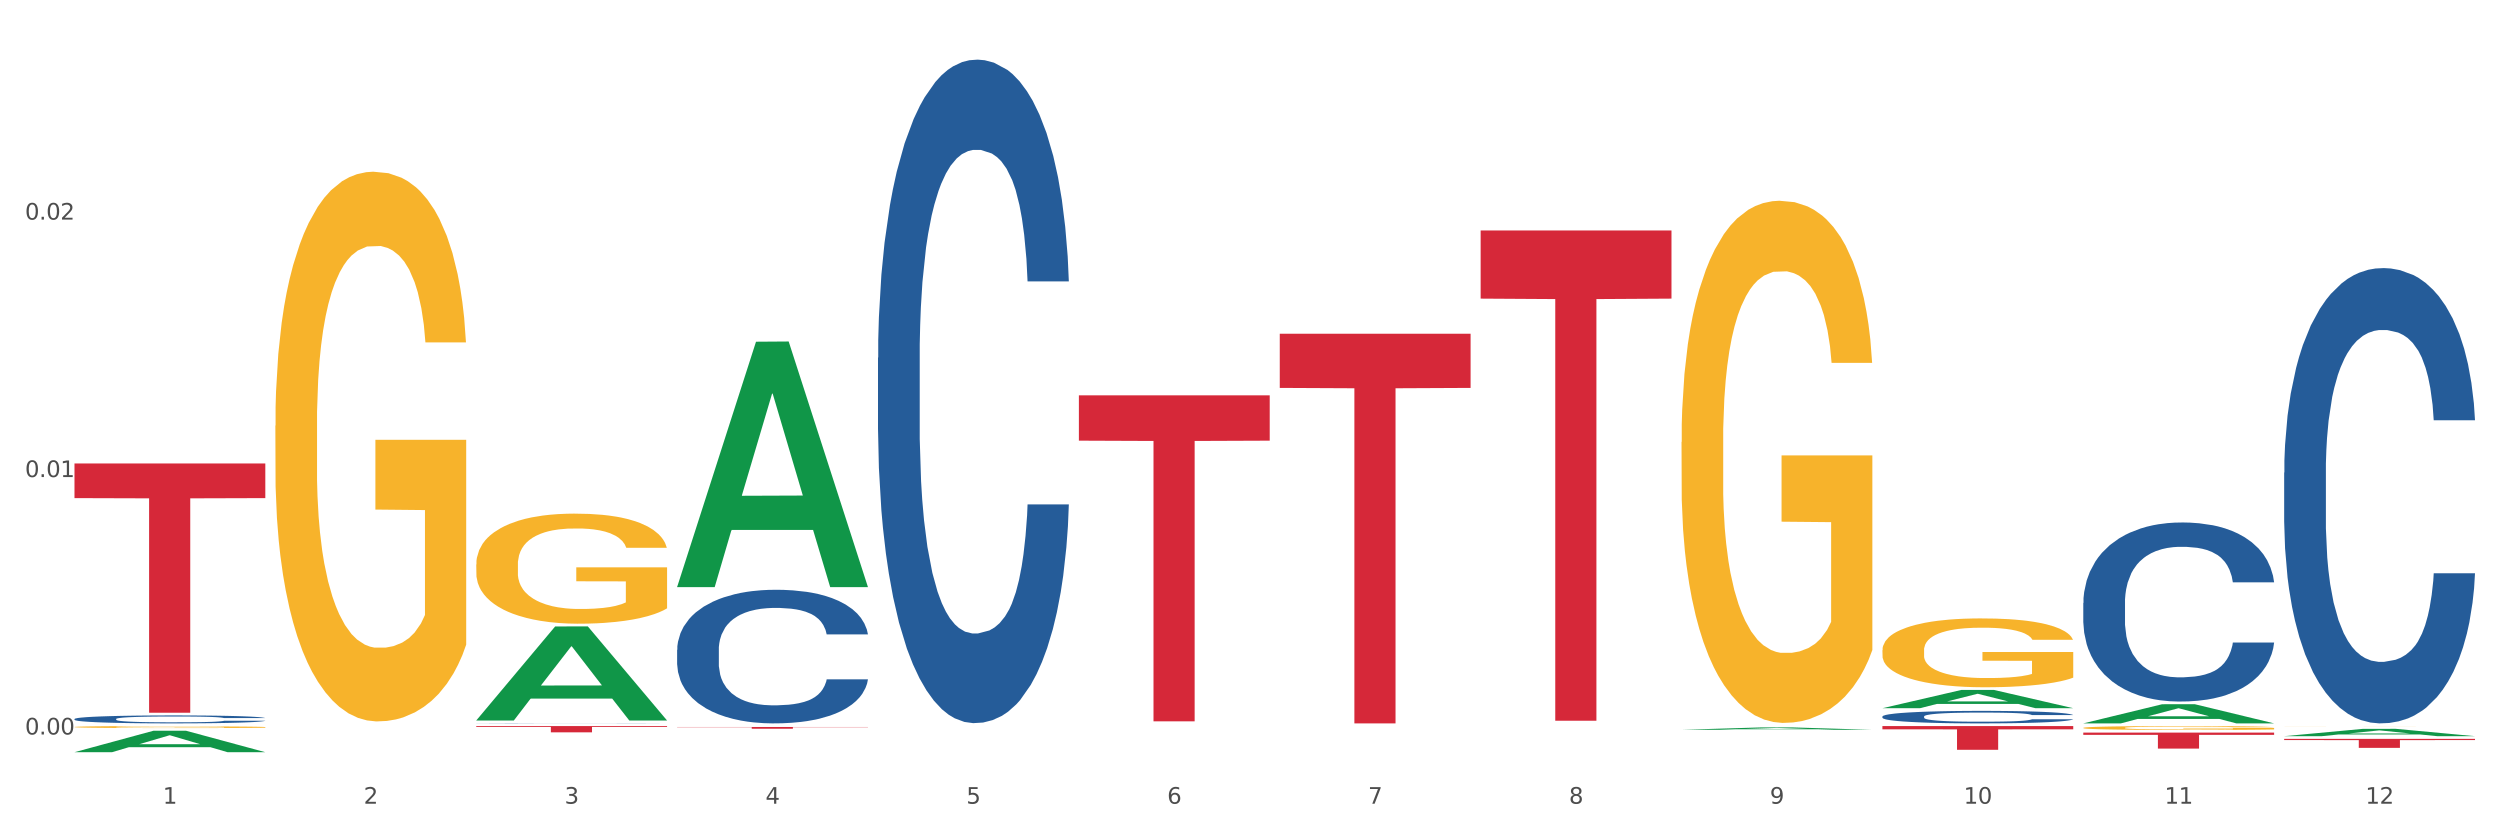
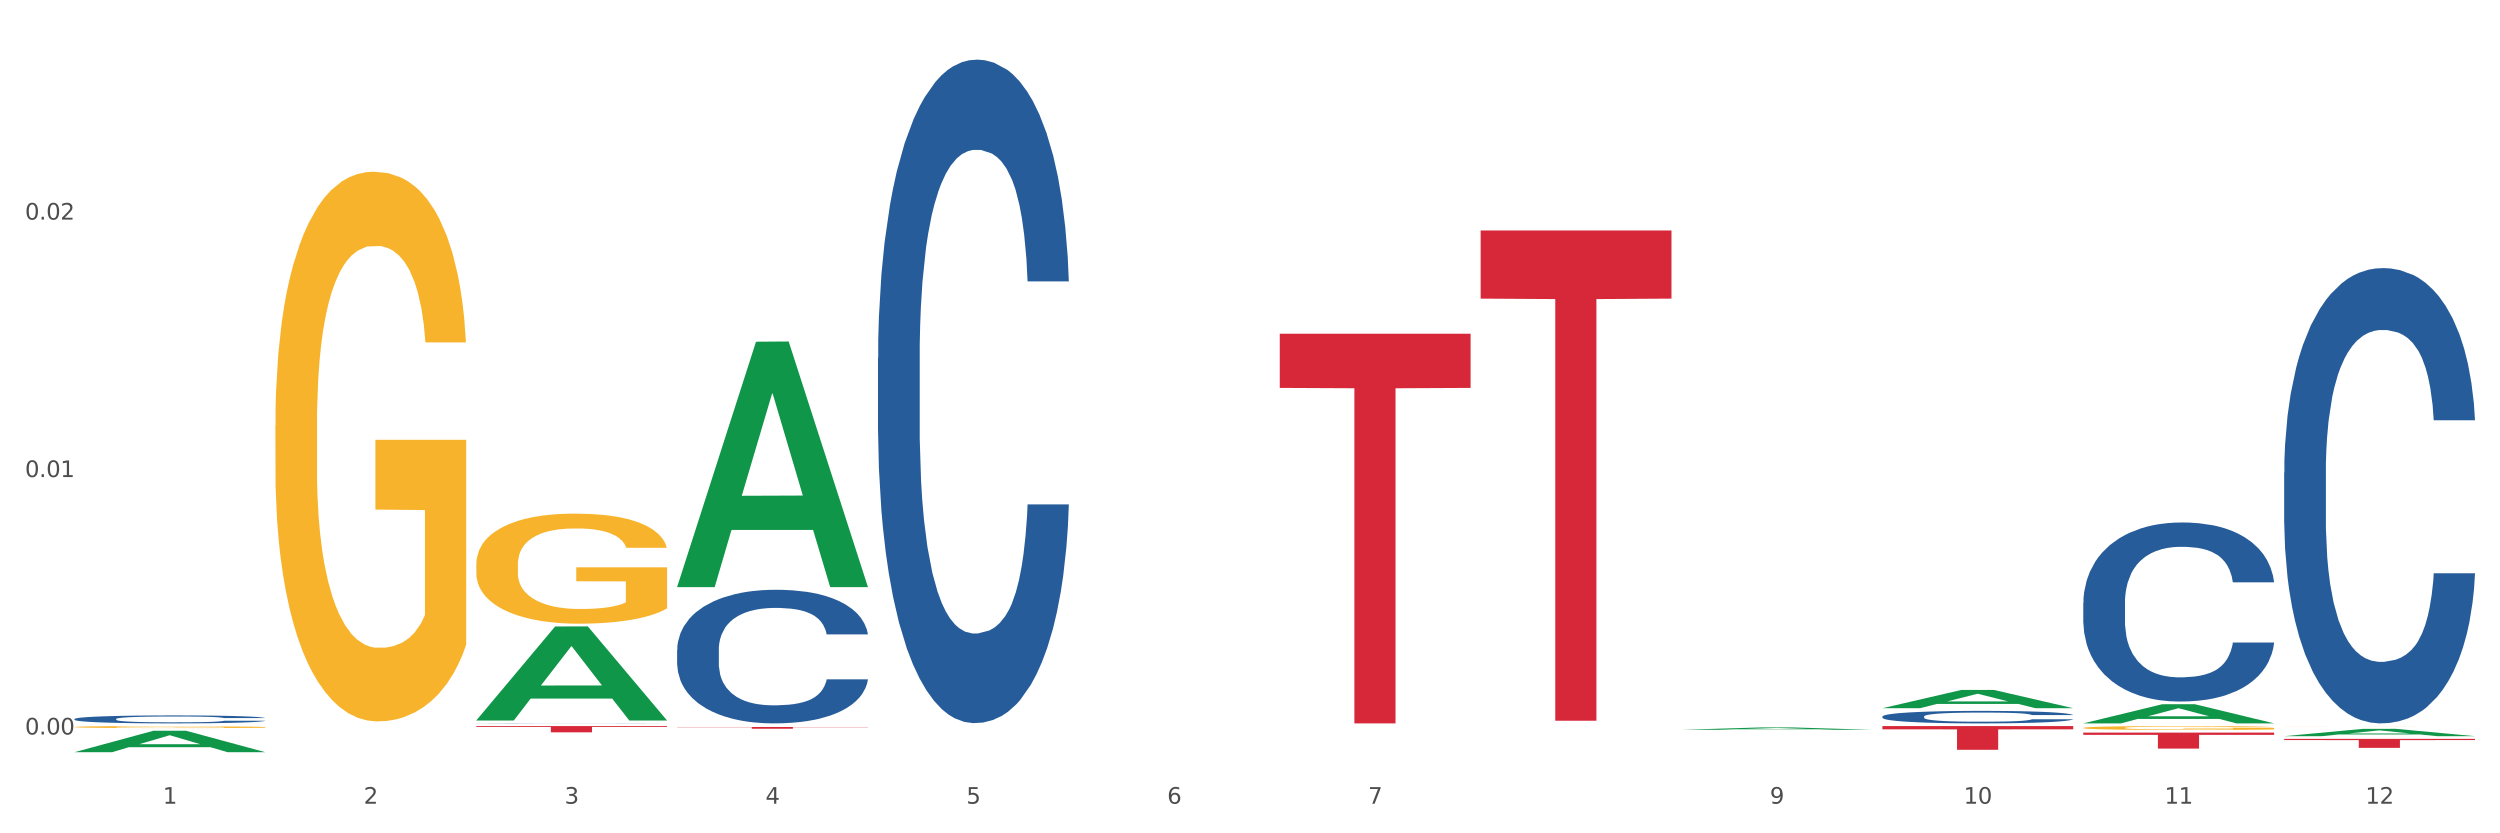
<svg xmlns="http://www.w3.org/2000/svg" xmlns:xlink="http://www.w3.org/1999/xlink" width="1080pt" height="360pt" viewBox="0 0 1080 360" version="1.1">
  <rect x="0" y="0" width="1080" height="360" fill="#333333" stroke="none" />
  <defs>
    <style type="text/css">*{stroke-linejoin: round; stroke-linecap: butt}</style>
  </defs>
  <g id="figure_1">
    <g id="patch_1">
      <path d="M 0 360  L 1080 360  L 1080 0  L 0 0  z " style="fill: #ffffff; stroke: #ffffff; stroke-linejoin: miter" />
    </g>
    <g id="axes_1">
      <g id="matplotlib.axis_1">
        <g id="xtick_1">
          <g id="text_1">
            <g style="fill: #4d4d4d" transform="translate(70.342 347.204) scale(0.096 -0.096)">
              <defs>
                <path id="DejaVuSans-31" d="M 794 531  L 1825 531  L 1825 4091  L 703 3866  L 703 4441  L 1819 4666  L 2450 4666  L 2450 531  L 3481 531  L 3481 0  L 794 0  L 794 531  z " transform="scale(0.016)" />
              </defs>
              <use xlink:href="#DejaVuSans-31" />
            </g>
          </g>
        </g>
        <g id="xtick_2">
          <g id="text_2">
            <g style="fill: #4d4d4d" transform="translate(157.122 347.204) scale(0.096 -0.096)">
              <defs>
                <path id="DejaVuSans-32" d="M 1228 531  L 3431 531  L 3431 0  L 469 0  L 469 531  Q 828 903 1448 1529  Q 2069 2156 2228 2338  Q 2531 2678 2651 2914  Q 2772 3150 2772 3378  Q 2772 3750 2511 3984  Q 2250 4219 1831 4219  Q 1534 4219 1204 4116  Q 875 4013 500 3803  L 500 4441  Q 881 4594 1212 4672  Q 1544 4750 1819 4750  Q 2544 4750 2975 4387  Q 3406 4025 3406 3419  Q 3406 3131 3298 2873  Q 3191 2616 2906 2266  Q 2828 2175 2409 1742  Q 1991 1309 1228 531  z " transform="scale(0.016)" />
              </defs>
              <use xlink:href="#DejaVuSans-32" />
            </g>
          </g>
        </g>
        <g id="xtick_3">
          <g id="text_3">
            <g style="fill: #4d4d4d" transform="translate(243.902 347.204) scale(0.096 -0.096)">
              <defs>
                <path id="DejaVuSans-33" d="M 2597 2516  Q 3050 2419 3304 2112  Q 3559 1806 3559 1356  Q 3559 666 3084 287  Q 2609 -91 1734 -91  Q 1441 -91 1130 -33  Q 819 25 488 141  L 488 750  Q 750 597 1062 519  Q 1375 441 1716 441  Q 2309 441 2620 675  Q 2931 909 2931 1356  Q 2931 1769 2642 2001  Q 2353 2234 1838 2234  L 1294 2234  L 1294 2753  L 1863 2753  Q 2328 2753 2575 2939  Q 2822 3125 2822 3475  Q 2822 3834 2567 4026  Q 2313 4219 1838 4219  Q 1578 4219 1281 4162  Q 984 4106 628 3988  L 628 4550  Q 988 4650 1302 4700  Q 1616 4750 1894 4750  Q 2613 4750 3031 4423  Q 3450 4097 3450 3541  Q 3450 3153 3228 2886  Q 3006 2619 2597 2516  z " transform="scale(0.016)" />
              </defs>
              <use xlink:href="#DejaVuSans-33" />
            </g>
          </g>
        </g>
        <g id="xtick_4">
          <g id="text_4">
            <g style="fill: #4d4d4d" transform="translate(330.683 347.204) scale(0.096 -0.096)">
              <defs>
                <path id="DejaVuSans-34" d="M 2419 4116  L 825 1625  L 2419 1625  L 2419 4116  z M 2253 4666  L 3047 4666  L 3047 1625  L 3713 1625  L 3713 1100  L 3047 1100  L 3047 0  L 2419 0  L 2419 1100  L 313 1100  L 313 1709  L 2253 4666  z " transform="scale(0.016)" />
              </defs>
              <use xlink:href="#DejaVuSans-34" />
            </g>
          </g>
        </g>
        <g id="xtick_5">
          <g id="text_5">
            <g style="fill: #4d4d4d" transform="translate(417.463 347.204) scale(0.096 -0.096)">
              <defs>
                <path id="DejaVuSans-35" d="M 691 4666  L 3169 4666  L 3169 4134  L 1269 4134  L 1269 2991  Q 1406 3038 1543 3061  Q 1681 3084 1819 3084  Q 2600 3084 3056 2656  Q 3513 2228 3513 1497  Q 3513 744 3044 326  Q 2575 -91 1722 -91  Q 1428 -91 1123 -41  Q 819 9 494 109  L 494 744  Q 775 591 1075 516  Q 1375 441 1709 441  Q 2250 441 2565 725  Q 2881 1009 2881 1497  Q 2881 1984 2565 2268  Q 2250 2553 1709 2553  Q 1456 2553 1204 2497  Q 953 2441 691 2322  L 691 4666  z " transform="scale(0.016)" />
              </defs>
              <use xlink:href="#DejaVuSans-35" />
            </g>
          </g>
        </g>
        <g id="xtick_6">
          <g id="text_6">
            <g style="fill: #4d4d4d" transform="translate(504.243 347.204) scale(0.096 -0.096)">
              <defs>
                <path id="DejaVuSans-36" d="M 2113 2584  Q 1688 2584 1439 2293  Q 1191 2003 1191 1497  Q 1191 994 1439 701  Q 1688 409 2113 409  Q 2538 409 2786 701  Q 3034 994 3034 1497  Q 3034 2003 2786 2293  Q 2538 2584 2113 2584  z M 3366 4563  L 3366 3988  Q 3128 4100 2886 4159  Q 2644 4219 2406 4219  Q 1781 4219 1451 3797  Q 1122 3375 1075 2522  Q 1259 2794 1537 2939  Q 1816 3084 2150 3084  Q 2853 3084 3261 2657  Q 3669 2231 3669 1497  Q 3669 778 3244 343  Q 2819 -91 2113 -91  Q 1303 -91 875 529  Q 447 1150 447 2328  Q 447 3434 972 4092  Q 1497 4750 2381 4750  Q 2619 4750 2861 4703  Q 3103 4656 3366 4563  z " transform="scale(0.016)" />
              </defs>
              <use xlink:href="#DejaVuSans-36" />
            </g>
          </g>
        </g>
        <g id="xtick_7">
          <g id="text_7">
            <g style="fill: #4d4d4d" transform="translate(591.024 347.204) scale(0.096 -0.096)">
              <defs>
                <path id="DejaVuSans-37" d="M 525 4666  L 3525 4666  L 3525 4397  L 1831 0  L 1172 0  L 2766 4134  L 525 4134  L 525 4666  z " transform="scale(0.016)" />
              </defs>
              <use xlink:href="#DejaVuSans-37" />
            </g>
          </g>
        </g>
        <g id="xtick_8">
          <g id="text_8">
            <g style="fill: #4d4d4d" transform="translate(677.804 347.204) scale(0.096 -0.096)">
              <defs>
-                 <path id="DejaVuSans-38" d="M 2034 2216  Q 1584 2216 1326 1975  Q 1069 1734 1069 1313  Q 1069 891 1326 650  Q 1584 409 2034 409  Q 2484 409 2743 651  Q 3003 894 3003 1313  Q 3003 1734 2745 1975  Q 2488 2216 2034 2216  z M 1403 2484  Q 997 2584 770 2862  Q 544 3141 544 3541  Q 544 4100 942 4425  Q 1341 4750 2034 4750  Q 2731 4750 3128 4425  Q 3525 4100 3525 3541  Q 3525 3141 3298 2862  Q 3072 2584 2669 2484  Q 3125 2378 3379 2068  Q 3634 1759 3634 1313  Q 3634 634 3220 271  Q 2806 -91 2034 -91  Q 1263 -91 848 271  Q 434 634 434 1313  Q 434 1759 690 2068  Q 947 2378 1403 2484  z M 1172 3481  Q 1172 3119 1398 2916  Q 1625 2713 2034 2713  Q 2441 2713 2670 2916  Q 2900 3119 2900 3481  Q 2900 3844 2670 4047  Q 2441 4250 2034 4250  Q 1625 4250 1398 4047  Q 1172 3844 1172 3481  z " transform="scale(0.016)" />
-               </defs>
+                 </defs>
              <use xlink:href="#DejaVuSans-38" />
            </g>
          </g>
        </g>
        <g id="xtick_9">
          <g id="text_9">
            <g style="fill: #4d4d4d" transform="translate(764.584 347.204) scale(0.096 -0.096)">
              <defs>
                <path id="DejaVuSans-39" d="M 703 97  L 703 672  Q 941 559 1184 500  Q 1428 441 1663 441  Q 2288 441 2617 861  Q 2947 1281 2994 2138  Q 2813 1869 2534 1725  Q 2256 1581 1919 1581  Q 1219 1581 811 2004  Q 403 2428 403 3163  Q 403 3881 828 4315  Q 1253 4750 1959 4750  Q 2769 4750 3195 4129  Q 3622 3509 3622 2328  Q 3622 1225 3098 567  Q 2575 -91 1691 -91  Q 1453 -91 1209 -44  Q 966 3 703 97  z M 1959 2075  Q 2384 2075 2632 2365  Q 2881 2656 2881 3163  Q 2881 3666 2632 3958  Q 2384 4250 1959 4250  Q 1534 4250 1286 3958  Q 1038 3666 1038 3163  Q 1038 2656 1286 2365  Q 1534 2075 1959 2075  z " transform="scale(0.016)" />
              </defs>
              <use xlink:href="#DejaVuSans-39" />
            </g>
          </g>
        </g>
        <g id="xtick_10">
          <g id="text_10">
            <g style="fill: #4d4d4d" transform="translate(848.311 347.204) scale(0.096 -0.096)">
              <defs>
                <path id="DejaVuSans-30" d="M 2034 4250  Q 1547 4250 1301 3770  Q 1056 3291 1056 2328  Q 1056 1369 1301 889  Q 1547 409 2034 409  Q 2525 409 2770 889  Q 3016 1369 3016 2328  Q 3016 3291 2770 3770  Q 2525 4250 2034 4250  z M 2034 4750  Q 2819 4750 3233 4129  Q 3647 3509 3647 2328  Q 3647 1150 3233 529  Q 2819 -91 2034 -91  Q 1250 -91 836 529  Q 422 1150 422 2328  Q 422 3509 836 4129  Q 1250 4750 2034 4750  z " transform="scale(0.016)" />
              </defs>
              <use xlink:href="#DejaVuSans-31" />
              <use xlink:href="#DejaVuSans-30" transform="translate(63.623 0)" />
            </g>
          </g>
        </g>
        <g id="xtick_11">
          <g id="text_11">
            <g style="fill: #4d4d4d" transform="translate(935.091 347.204) scale(0.096 -0.096)">
              <use xlink:href="#DejaVuSans-31" />
              <use xlink:href="#DejaVuSans-31" transform="translate(63.623 0)" />
            </g>
          </g>
        </g>
        <g id="xtick_12">
          <g id="text_12">
            <g style="fill: #4d4d4d" transform="translate(1021.871 347.204) scale(0.096 -0.096)">
              <use xlink:href="#DejaVuSans-31" />
              <use xlink:href="#DejaVuSans-32" transform="translate(63.623 0)" />
            </g>
          </g>
        </g>
        <g id="xtick_13" />
        <g id="xtick_14" />
        <g id="xtick_15" />
        <g id="xtick_16" />
        <g id="xtick_17" />
        <g id="xtick_18" />
        <g id="xtick_19" />
        <g id="xtick_20" />
        <g id="xtick_21" />
        <g id="xtick_22" />
        <g id="xtick_23" />
      </g>
      <g id="matplotlib.axis_2">
        <g id="ytick_1">
          <g id="text_13">
            <g style="fill: #4d4d4d" transform="translate(10.8 317.302) scale(0.096 -0.096)">
              <defs>
                <path id="DejaVuSans-2e" d="M 684 794  L 1344 794  L 1344 0  L 684 0  L 684 794  z " transform="scale(0.016)" />
              </defs>
              <use xlink:href="#DejaVuSans-30" />
              <use xlink:href="#DejaVuSans-2e" transform="translate(63.623 0)" />
              <use xlink:href="#DejaVuSans-30" transform="translate(95.41 0)" />
              <use xlink:href="#DejaVuSans-30" transform="translate(159.033 0)" />
            </g>
          </g>
        </g>
        <g id="ytick_2">
          <g id="text_14">
            <g style="fill: #4d4d4d" transform="translate(10.8 206.086) scale(0.096 -0.096)">
              <use xlink:href="#DejaVuSans-30" />
              <use xlink:href="#DejaVuSans-2e" transform="translate(63.623 0)" />
              <use xlink:href="#DejaVuSans-30" transform="translate(95.41 0)" />
              <use xlink:href="#DejaVuSans-31" transform="translate(159.033 0)" />
            </g>
          </g>
        </g>
        <g id="ytick_3">
          <g id="text_15">
            <g style="fill: #4d4d4d" transform="translate(10.8 94.871) scale(0.096 -0.096)">
              <use xlink:href="#DejaVuSans-30" />
              <use xlink:href="#DejaVuSans-2e" transform="translate(63.623 0)" />
              <use xlink:href="#DejaVuSans-30" transform="translate(95.41 0)" />
              <use xlink:href="#DejaVuSans-32" transform="translate(159.033 0)" />
            </g>
          </g>
        </g>
        <g id="ytick_4" />
        <g id="ytick_5" />
        <g id="ytick_6" />
      </g>
      <g id="PolyCollection_1">
        <path d="M 32.175 324.932  L 32.26 324.923  L 66.256 315.689  L 80.365 315.68  L 114.616 324.95  L 98.298 324.95  L 90.904 322.791  L 55.803 322.791  L 55.548 322.826  L 48.408 324.95  L 32.175 324.95  L 32.175 324.932  L 60.222 321.503  L 86.484 321.494  L 73.481 317.656  L 73.311 317.639  L 73.141 317.665  L 60.137 321.494  L 60.222 321.503  L 32.175 324.932  z " clip-path="url(#p02e644c887)" style="fill: #109648" />
        <path d="M 32.175 314.059  L 32.272 314.058  L 32.272 314.029  L 32.467 314.004  L 33.44 313.944  L 34.9 313.895  L 35.971 313.869  L 37.042 313.847  L 38.307 313.825  L 39.864 313.803  L 42.687 313.77  L 44.439 313.754  L 46.58 313.736  L 50.474 313.71  L 53.296 313.696  L 56.216 313.684  L 60.986 313.67  L 64.1 313.663  L 67.41 313.659  L 71.4 313.655  L 74.418 313.655  L 81.036 313.657  L 86.682 313.664  L 89.407 313.67  L 92.911 313.679  L 94.76 313.686  L 97.778 313.698  L 100.892 313.715  L 103.034 313.73  L 106.246 313.757  L 108.679 313.784  L 110.918 313.817  L 112.086 313.841  L 112.962 313.862  L 113.74 313.887  L 114.519 313.926  L 96.999 313.926  L 96.318 313.898  L 95.247 313.872  L 93.69 313.846  L 92.327 313.83  L 89.991 313.81  L 87.85 313.797  L 85.611 313.788  L 82.886 313.78  L 80.744 313.776  L 77.727 313.773  L 71.79 313.774  L 67.799 313.78  L 65.074 313.788  L 63.322 313.795  L 61.764 313.803  L 60.012 313.814  L 57.968 313.831  L 56.508 313.846  L 55.048 313.865  L 53.88 313.885  L 52.81 313.907  L 51.934 313.931  L 51.252 313.956  L 50.668 313.986  L 50.182 314.036  L 50.182 314.146  L 50.376 314.17  L 50.863 314.203  L 51.447 314.228  L 52.42 314.257  L 53.296 314.277  L 54.951 314.306  L 56.8 314.33  L 58.26 314.345  L 59.72 314.358  L 62.251 314.376  L 65.074 314.39  L 67.507 314.399  L 70.816 314.407  L 73.055 314.41  L 75.002 314.411  L 79.771 314.411  L 83.178 314.409  L 86.974 314.404  L 89.894 314.396  L 92.327 314.388  L 95.052 314.373  L 96.804 314.36  L 96.804 314.193  L 75.391 314.192  L 75.391 314.081  L 114.616 314.081  L 114.616 314.407  L 112.962 314.423  L 111.112 314.439  L 109.166 314.452  L 106.246 314.469  L 102.742 314.485  L 99.627 314.496  L 96.318 314.506  L 92.424 314.514  L 87.363 314.522  L 84.248 314.526  L 80.355 314.528  L 75.78 314.529  L 71.79 314.527  L 67.896 314.523  L 63.808 314.516  L 59.818 314.506  L 56.8 314.495  L 53.783 314.483  L 50.571 314.466  L 48.04 314.45  L 46.094 314.435  L 43.952 314.417  L 41.616 314.393  L 39.864 314.372  L 38.307 314.349  L 36.652 314.32  L 35.484 314.296  L 34.316 314.265  L 33.635 314.241  L 32.856 314.205  L 32.272 314.155  L 32.175 314.059  z " clip-path="url(#p02e644c887)" style="fill: #f7b32b" />
        <path d="M 379.296 154.551  L 379.394 154.29  L 379.394 146.96  L 379.686 137.013  L 380.758 118.689  L 382.122 104.815  L 384.461 88.585  L 385.728 81.779  L 387.385 74.187  L 390.795 61.884  L 394.693 51.413  L 397.422 45.654  L 399.468 41.989  L 404.048 35.445  L 406.679 32.566  L 409.408 30.21  L 411.747 28.639  L 415.645 26.807  L 418.763 26.021  L 422.369 25.759  L 425.389 26.021  L 429.385 27.068  L 435.232 30.21  L 437.473 32.042  L 440.494 35.183  L 443.612 39.372  L 446.146 43.56  L 449.069 49.581  L 452.09 57.434  L 455.014 67.381  L 457.06 76.543  L 458.717 86.229  L 460.178 98.009  L 461.25 110.835  L 461.738 121.568  L 443.905 121.568  L 443.417 111.883  L 442.443 101.412  L 441.468 94.344  L 440.396 88.585  L 438.74 82.041  L 437.278 77.852  L 434.842 72.879  L 432.601 69.737  L 430.749 67.905  L 428.508 66.334  L 423.733 64.764  L 420.322 64.764  L 418.178 65.287  L 415.547 66.596  L 413.306 68.428  L 410.675 71.57  L 408.628 74.973  L 406.582 79.423  L 405.413 82.564  L 403.658 88.323  L 402.489 93.035  L 400.93 101.15  L 400.053 106.909  L 398.494 121.83  L 397.812 132.824  L 397.519 140.416  L 397.324 148.792  L 397.324 189.629  L 397.909 207.953  L 398.396 215.806  L 399.176 224.706  L 400.638 236.224  L 402.781 247.481  L 405.023 255.596  L 406.874 260.569  L 408.628 264.234  L 410.382 267.114  L 412.526 269.731  L 414.28 271.302  L 416.911 272.873  L 420.03 273.658  L 422.466 273.658  L 427.436 272.349  L 429.677 271.04  L 431.821 269.208  L 434.16 266.328  L 436.011 263.187  L 437.083 260.831  L 438.837 255.857  L 440.202 250.622  L 441.371 244.601  L 442.151 239.366  L 443.028 231.513  L 443.71 222.612  L 443.905 217.9  L 461.738 217.9  L 461.348 227.324  L 460.666 236.486  L 459.301 248.789  L 458.23 255.857  L 456.573 264.496  L 454.819 271.825  L 452.383 279.94  L 450.141 285.961  L 447.803 291.197  L 445.269 295.908  L 440.689 302.453  L 439.032 304.285  L 435.524 307.426  L 432.795 309.259  L 428.8 311.091  L 424.707 312.138  L 420.42 312.4  L 416.619 311.877  L 412.429 310.306  L 409.798 308.735  L 406.874 306.379  L 403.464 302.715  L 400.248 298.264  L 397.227 293.029  L 394.401 287.008  L 391.77 280.202  L 388.359 268.946  L 385.825 257.952  L 383.974 247.742  L 382.707 239.104  L 381.44 228.109  L 380.758 220.518  L 379.686 202.194  L 379.296 185.179  L 379.296 154.551  z " clip-path="url(#p02e644c887)" style="fill: #255c99" />
        <path d="M 813.198 309.528  L 813.295 309.523  L 813.295 309.385  L 813.588 309.197  L 814.66 308.852  L 816.024 308.59  L 818.363 308.285  L 819.63 308.156  L 821.286 308.013  L 824.697 307.781  L 828.595 307.584  L 831.323 307.475  L 833.37 307.406  L 837.95 307.283  L 840.581 307.229  L 843.31 307.184  L 845.648 307.155  L 849.546 307.12  L 852.665 307.105  L 856.27 307.1  L 859.291 307.105  L 863.286 307.125  L 869.133 307.184  L 871.375 307.219  L 874.396 307.278  L 877.514 307.357  L 880.048 307.436  L 882.971 307.549  L 885.992 307.697  L 888.915 307.885  L 890.962 308.058  L 892.618 308.24  L 894.08 308.462  L 895.152 308.704  L 895.639 308.906  L 877.806 308.906  L 877.319 308.724  L 876.345 308.526  L 875.37 308.393  L 874.298 308.285  L 872.642 308.161  L 871.18 308.082  L 868.744 307.989  L 866.502 307.929  L 864.651 307.895  L 862.409 307.865  L 857.634 307.836  L 854.224 307.836  L 852.08 307.845  L 849.449 307.87  L 847.207 307.905  L 844.576 307.964  L 842.53 308.028  L 840.484 308.112  L 839.314 308.171  L 837.56 308.28  L 836.391 308.368  L 834.832 308.521  L 833.955 308.63  L 832.395 308.911  L 831.713 309.118  L 831.421 309.261  L 831.226 309.419  L 831.226 310.189  L 831.811 310.534  L 832.298 310.682  L 833.077 310.85  L 834.539 311.067  L 836.683 311.279  L 838.924 311.432  L 840.776 311.526  L 842.53 311.595  L 844.284 311.649  L 846.428 311.699  L 848.182 311.728  L 850.813 311.758  L 853.931 311.773  L 856.368 311.773  L 861.338 311.748  L 863.579 311.723  L 865.723 311.689  L 868.061 311.635  L 869.913 311.575  L 870.985 311.531  L 872.739 311.437  L 874.103 311.339  L 875.273 311.225  L 876.052 311.126  L 876.929 310.978  L 877.611 310.811  L 877.806 310.722  L 895.639 310.722  L 895.25 310.899  L 894.567 311.072  L 893.203 311.304  L 892.131 311.437  L 890.475 311.6  L 888.72 311.738  L 886.284 311.891  L 884.043 312.005  L 881.704 312.103  L 879.171 312.192  L 874.59 312.315  L 872.934 312.35  L 869.426 312.409  L 866.697 312.444  L 862.702 312.478  L 858.609 312.498  L 854.321 312.503  L 850.521 312.493  L 846.33 312.463  L 843.699 312.434  L 840.776 312.389  L 837.365 312.32  L 834.149 312.237  L 831.129 312.138  L 828.303 312.024  L 825.671 311.896  L 822.261 311.684  L 819.727 311.477  L 817.876 311.284  L 816.609 311.122  L 815.342 310.914  L 814.66 310.771  L 813.588 310.426  L 813.198 310.105  L 813.198 309.528  z " clip-path="url(#p02e644c887)" style="fill: #255c99" />
        <path d="M 899.978 260.467  L 900.076 260.396  L 900.076 258.418  L 900.368 255.733  L 901.44 250.787  L 902.804 247.043  L 905.143 242.662  L 906.41 240.825  L 908.067 238.776  L 911.477 235.456  L 915.375 232.63  L 918.104 231.075  L 920.15 230.086  L 924.73 228.32  L 927.361 227.543  L 930.09 226.907  L 932.429 226.483  L 936.327 225.988  L 939.445 225.776  L 943.051 225.706  L 946.071 225.776  L 950.067 226.059  L 955.914 226.907  L 958.155 227.401  L 961.176 228.249  L 964.294 229.38  L 966.828 230.51  L 969.751 232.135  L 972.772 234.255  L 975.696 236.939  L 977.742 239.412  L 979.399 242.026  L 980.86 245.206  L 981.932 248.668  L 982.42 251.564  L 964.587 251.564  L 964.099 248.95  L 963.125 246.124  L 962.15 244.217  L 961.078 242.662  L 959.422 240.896  L 957.96 239.765  L 955.524 238.423  L 953.283 237.575  L 951.431 237.081  L 949.19 236.657  L 944.415 236.233  L 941.004 236.233  L 938.86 236.374  L 936.229 236.727  L 933.988 237.222  L 931.357 238.07  L 929.31 238.988  L 927.264 240.189  L 926.095 241.037  L 924.34 242.592  L 923.171 243.863  L 921.612 246.054  L 920.735 247.608  L 919.176 251.635  L 918.494 254.603  L 918.201 256.651  L 918.006 258.912  L 918.006 269.934  L 918.591 274.88  L 919.078 276.999  L 919.858 279.402  L 921.32 282.51  L 923.463 285.548  L 925.705 287.739  L 927.556 289.081  L 929.31 290.07  L 931.064 290.847  L 933.208 291.554  L 934.962 291.978  L 937.593 292.402  L 940.712 292.614  L 943.148 292.614  L 948.118 292.26  L 950.359 291.907  L 952.503 291.413  L 954.842 290.635  L 956.693 289.788  L 957.765 289.152  L 959.519 287.809  L 960.884 286.396  L 962.053 284.771  L 962.833 283.358  L 963.71 281.239  L 964.392 278.836  L 964.587 277.565  L 982.42 277.565  L 982.03 280.108  L 981.348 282.581  L 979.983 285.902  L 978.912 287.809  L 977.255 290.141  L 975.501 292.119  L 973.065 294.309  L 970.823 295.934  L 968.485 297.347  L 965.951 298.619  L 961.371 300.385  L 959.714 300.88  L 956.206 301.728  L 953.477 302.222  L 949.482 302.717  L 945.389 303  L 941.102 303.07  L 937.301 302.929  L 933.111 302.505  L 930.48 302.081  L 927.556 301.445  L 924.146 300.456  L 920.93 299.255  L 917.909 297.842  L 915.083 296.217  L 912.452 294.38  L 909.041 291.342  L 906.507 288.374  L 904.656 285.619  L 903.389 283.287  L 902.122 280.32  L 901.44 278.271  L 900.368 273.325  L 899.978 268.733  L 899.978 260.467  z " clip-path="url(#p02e644c887)" style="fill: #255c99" />
        <path d="M 986.759 204.188  L 986.856 204.008  L 986.856 198.979  L 987.148 192.153  L 988.22 179.579  L 989.585 170.059  L 991.923 158.922  L 993.19 154.251  L 994.847 149.042  L 998.258 140.6  L 1002.156 133.415  L 1004.884 129.463  L 1006.93 126.948  L 1011.511 122.457  L 1014.142 120.482  L 1016.87 118.865  L 1019.209 117.787  L 1023.107 116.53  L 1026.225 115.991  L 1029.831 115.811  L 1032.852 115.991  L 1036.847 116.709  L 1042.694 118.865  L 1044.935 120.122  L 1047.956 122.278  L 1051.075 125.152  L 1053.608 128.026  L 1056.532 132.157  L 1059.553 137.546  L 1062.476 144.372  L 1064.522 150.659  L 1066.179 157.305  L 1067.641 165.388  L 1068.713 174.19  L 1069.2 181.555  L 1051.367 181.555  L 1050.88 174.909  L 1049.905 167.724  L 1048.931 162.874  L 1047.859 158.922  L 1046.202 154.431  L 1044.74 151.557  L 1042.304 148.144  L 1040.063 145.989  L 1038.211 144.731  L 1035.97 143.653  L 1031.195 142.576  L 1027.784 142.576  L 1025.641 142.935  L 1023.009 143.833  L 1020.768 145.09  L 1018.137 147.246  L 1016.091 149.581  L 1014.044 152.635  L 1012.875 154.79  L 1011.121 158.742  L 1009.951 161.975  L 1008.392 167.544  L 1007.515 171.496  L 1005.956 181.734  L 1005.274 189.279  L 1004.982 194.488  L 1004.787 200.236  L 1004.787 228.258  L 1005.371 240.832  L 1005.859 246.221  L 1006.638 252.328  L 1008.1 260.231  L 1010.244 267.955  L 1012.485 273.524  L 1014.337 276.937  L 1016.091 279.452  L 1017.845 281.427  L 1019.989 283.224  L 1021.743 284.302  L 1024.374 285.379  L 1027.492 285.918  L 1029.928 285.918  L 1034.898 285.02  L 1037.139 284.122  L 1039.283 282.864  L 1041.622 280.889  L 1043.474 278.733  L 1044.546 277.116  L 1046.3 273.704  L 1047.664 270.111  L 1048.833 265.98  L 1049.613 262.387  L 1050.49 256.998  L 1051.172 250.891  L 1051.367 247.658  L 1069.2 247.658  L 1068.81 254.124  L 1068.128 260.411  L 1066.764 268.854  L 1065.692 273.704  L 1064.035 279.631  L 1062.281 284.661  L 1059.845 290.229  L 1057.604 294.361  L 1055.265 297.953  L 1052.731 301.186  L 1048.151 305.677  L 1046.495 306.935  L 1042.986 309.09  L 1040.258 310.347  L 1036.262 311.605  L 1032.17 312.323  L 1027.882 312.503  L 1024.081 312.144  L 1019.891 311.066  L 1017.26 309.988  L 1014.337 308.372  L 1010.926 305.857  L 1007.71 302.803  L 1004.689 299.211  L 1001.863 295.079  L 999.232 290.409  L 995.821 282.685  L 993.288 275.141  L 991.436 268.135  L 990.169 262.207  L 988.903 254.663  L 988.22 249.454  L 987.148 236.88  L 986.759 225.204  L 986.759 204.188  z " clip-path="url(#p02e644c887)" style="fill: #255c99" />
        <path d="M 986.759 319.181  L 1069.2 319.181  L 1069.2 319.721  L 1036.77 319.725  L 1036.77 323.07  L 1018.993 323.07  L 1018.993 319.725  L 986.759 319.721  L 986.759 319.185  L 986.759 319.181  z " clip-path="url(#p02e644c887)" style="fill: #d62839" />
        <path d="M 899.978 316.498  L 982.42 316.498  L 982.42 317.455  L 949.99 317.461  L 949.99 323.383  L 932.213 323.383  L 932.213 317.461  L 899.978 317.455  L 899.978 316.505  L 899.978 316.498  z " clip-path="url(#p02e644c887)" style="fill: #d62839" />
        <path d="M 813.198 313.655  L 895.639 313.655  L 895.639 315.079  L 863.21 315.088  L 863.21 323.903  L 845.432 323.903  L 845.432 315.088  L 813.198 315.079  L 813.198 313.664  L 813.198 313.655  z " clip-path="url(#p02e644c887)" style="fill: #d62839" />
        <path d="M 639.637 99.574  L 722.079 99.574  L 722.079 129.004  L 689.649 129.203  L 689.649 311.348  L 671.872 311.348  L 671.872 129.203  L 639.637 129.004  L 639.637 99.773  L 639.637 99.574  z " clip-path="url(#p02e644c887)" style="fill: #d62839" />
        <path d="M 205.736 312.457  L 205.833 312.457  L 205.833 312.455  L 206.125 312.452  L 207.197 312.447  L 208.562 312.443  L 210.9 312.438  L 212.167 312.436  L 213.824 312.434  L 217.235 312.43  L 221.133 312.427  L 223.861 312.425  L 225.907 312.424  L 230.488 312.422  L 233.119 312.422  L 235.847 312.421  L 238.186 312.42  L 242.084 312.42  L 245.202 312.42  L 248.808 312.42  L 251.829 312.42  L 255.824 312.42  L 261.671 312.421  L 263.912 312.421  L 266.933 312.422  L 270.052 312.424  L 272.585 312.425  L 275.509 312.427  L 278.53 312.429  L 281.453 312.432  L 283.499 312.434  L 285.156 312.437  L 286.618 312.441  L 287.69 312.444  L 288.177 312.447  L 270.344 312.447  L 269.857 312.445  L 268.882 312.442  L 267.908 312.44  L 266.836 312.438  L 265.179 312.436  L 263.717 312.435  L 261.281 312.433  L 259.04 312.432  L 257.188 312.432  L 254.947 312.431  L 250.172 312.431  L 246.761 312.431  L 244.618 312.431  L 241.986 312.431  L 239.745 312.432  L 237.114 312.433  L 235.068 312.434  L 233.021 312.435  L 231.852 312.436  L 230.098 312.438  L 228.928 312.439  L 227.369 312.442  L 226.492 312.443  L 224.933 312.448  L 224.251 312.451  L 223.959 312.453  L 223.764 312.455  L 223.764 312.467  L 224.348 312.473  L 224.836 312.475  L 225.615 312.477  L 227.077 312.481  L 229.221 312.484  L 231.462 312.486  L 233.314 312.488  L 235.068 312.489  L 236.822 312.49  L 238.966 312.491  L 240.72 312.491  L 243.351 312.491  L 246.469 312.492  L 248.905 312.492  L 253.875 312.491  L 256.116 312.491  L 258.26 312.49  L 260.599 312.49  L 262.451 312.489  L 263.523 312.488  L 265.277 312.487  L 266.641 312.485  L 267.81 312.483  L 268.59 312.482  L 269.467 312.479  L 270.149 312.477  L 270.344 312.475  L 288.177 312.475  L 287.787 312.478  L 287.105 312.481  L 285.741 312.484  L 284.669 312.487  L 283.012 312.489  L 281.258 312.491  L 278.822 312.494  L 276.581 312.495  L 274.242 312.497  L 271.708 312.498  L 267.128 312.5  L 265.472 312.501  L 261.963 312.502  L 259.235 312.502  L 255.239 312.503  L 251.147 312.503  L 246.859 312.503  L 243.058 312.503  L 238.868 312.502  L 236.237 312.502  L 233.314 312.501  L 229.903 312.5  L 226.687 312.499  L 223.666 312.497  L 220.84 312.496  L 218.209 312.494  L 214.798 312.49  L 212.265 312.487  L 210.413 312.484  L 209.146 312.482  L 207.88 312.478  L 207.197 312.476  L 206.125 312.471  L 205.736 312.466  L 205.736 312.457  z " clip-path="url(#p02e644c887)" style="fill: #255c99" />
        <path d="M 552.857 144.183  L 635.298 144.183  L 635.298 167.574  L 602.869 167.732  L 602.869 312.503  L 585.091 312.503  L 585.091 167.732  L 552.857 167.574  L 552.857 144.341  L 552.857 144.183  z " clip-path="url(#p02e644c887)" style="fill: #d62839" />
        <path d="M 292.516 314.055  L 374.957 314.055  L 374.957 314.161  L 342.528 314.161  L 342.528 314.816  L 324.75 314.816  L 324.75 314.161  L 292.516 314.161  L 292.516 314.056  L 292.516 314.055  z " clip-path="url(#p02e644c887)" style="fill: #d62839" />
        <path d="M 205.736 313.655  L 288.177 313.655  L 288.177 314.031  L 255.747 314.033  L 255.747 316.363  L 237.97 316.363  L 237.97 314.033  L 205.736 314.031  L 205.736 313.657  L 205.736 313.655  z " clip-path="url(#p02e644c887)" style="fill: #d62839" />
-         <path d="M 32.175 200.218  L 114.616 200.218  L 114.616 215.183  L 82.187 215.285  L 82.187 307.911  L 64.409 307.911  L 64.409 215.285  L 32.175 215.183  L 32.175 200.319  L 32.175 200.218  z " clip-path="url(#p02e644c887)" style="fill: #d62839" />
        <path d="M 986.759 313.677  L 986.856 313.677  L 986.856 313.676  L 987.051 313.674  L 988.024 313.671  L 989.484 313.668  L 990.555 313.667  L 991.625 313.665  L 992.891 313.664  L 994.448 313.663  L 997.271 313.661  L 999.023 313.66  L 1001.164 313.659  L 1005.057 313.658  L 1007.88 313.657  L 1010.8 313.656  L 1015.569 313.655  L 1018.684 313.655  L 1021.993 313.655  L 1025.984 313.655  L 1029.001 313.655  L 1035.62 313.655  L 1041.265 313.655  L 1043.991 313.655  L 1047.495 313.656  L 1049.344 313.656  L 1052.361 313.657  L 1055.476 313.658  L 1057.617 313.659  L 1060.829 313.66  L 1063.263 313.662  L 1065.501 313.664  L 1066.669 313.665  L 1067.545 313.666  L 1068.324 313.668  L 1069.103 313.67  L 1051.583 313.67  L 1050.901 313.668  L 1049.831 313.667  L 1048.273 313.665  L 1046.911 313.664  L 1044.575 313.663  L 1042.433 313.663  L 1040.195 313.662  L 1037.469 313.662  L 1035.328 313.661  L 1032.311 313.661  L 1026.373 313.661  L 1022.383 313.662  L 1019.657 313.662  L 1017.905 313.662  L 1016.348 313.663  L 1014.596 313.664  L 1012.552 313.665  L 1011.092 313.665  L 1009.632 313.666  L 1008.464 313.668  L 1007.393 313.669  L 1006.517 313.67  L 1005.836 313.672  L 1005.252 313.673  L 1004.765 313.676  L 1004.765 313.682  L 1004.96 313.684  L 1005.447 313.686  L 1006.031 313.687  L 1007.004 313.689  L 1007.88 313.69  L 1009.535 313.691  L 1011.384 313.693  L 1012.844 313.694  L 1014.304 313.694  L 1016.835 313.695  L 1019.657 313.696  L 1022.091 313.697  L 1025.4 313.697  L 1027.639 313.697  L 1029.585 313.697  L 1034.355 313.697  L 1037.761 313.697  L 1041.557 313.697  L 1044.477 313.697  L 1046.911 313.696  L 1049.636 313.695  L 1051.388 313.694  L 1051.388 313.685  L 1029.975 313.685  L 1029.975 313.679  L 1069.2 313.679  L 1069.2 313.697  L 1067.545 313.698  L 1065.696 313.699  L 1063.749 313.7  L 1060.829 313.701  L 1057.325 313.702  L 1054.211 313.702  L 1050.901 313.703  L 1047.008 313.703  L 1041.947 313.704  L 1038.832 313.704  L 1034.939 313.704  L 1030.364 313.704  L 1026.373 313.704  L 1022.48 313.704  L 1018.392 313.703  L 1014.401 313.703  L 1011.384 313.702  L 1008.367 313.701  L 1005.155 313.7  L 1002.624 313.7  L 1000.677 313.699  L 998.536 313.698  L 996.2 313.696  L 994.448 313.695  L 992.891 313.694  L 991.236 313.692  L 990.068 313.691  L 988.9 313.689  L 988.219 313.688  L 987.44 313.686  L 986.856 313.683  L 986.759 313.677  z " clip-path="url(#p02e644c887)" style="fill: #f7b32b" />
        <path d="M 899.978 314.436  L 900.076 314.435  L 900.076 314.379  L 900.27 314.331  L 901.244 314.215  L 902.704 314.12  L 903.774 314.069  L 904.845 314.027  L 906.11 313.985  L 907.668 313.942  L 910.49 313.879  L 912.242 313.846  L 914.384 313.812  L 918.277 313.763  L 921.1 313.735  L 924.02 313.712  L 928.789 313.684  L 931.904 313.672  L 935.213 313.662  L 939.204 313.656  L 942.221 313.655  L 948.84 313.659  L 954.485 313.673  L 957.21 313.684  L 960.714 313.702  L 962.564 313.715  L 965.581 313.74  L 968.696 313.772  L 970.837 313.8  L 974.049 313.852  L 976.482 313.905  L 978.721 313.97  L 979.889 314.015  L 980.765 314.056  L 981.544 314.104  L 982.322 314.18  L 964.802 314.18  L 964.121 314.126  L 963.05 314.075  L 961.493 314.025  L 960.13 313.995  L 957.794 313.956  L 955.653 313.931  L 953.414 313.913  L 950.689 313.897  L 948.548 313.889  L 945.53 313.883  L 939.593 313.885  L 935.602 313.897  L 932.877 313.913  L 931.125 313.927  L 929.568 313.942  L 927.816 313.964  L 925.772 313.996  L 924.312 314.025  L 922.852 314.063  L 921.684 314.1  L 920.613 314.143  L 919.737 314.189  L 919.056 314.237  L 918.472 314.296  L 917.985 314.393  L 917.985 314.605  L 918.18 314.653  L 918.666 314.716  L 919.25 314.764  L 920.224 314.821  L 921.1 314.86  L 922.754 314.916  L 924.604 314.962  L 926.064 314.991  L 927.524 315.016  L 930.054 315.05  L 932.877 315.078  L 935.31 315.095  L 938.62 315.11  L 940.858 315.116  L 942.805 315.12  L 947.574 315.12  L 950.981 315.115  L 954.777 315.104  L 957.697 315.09  L 960.13 315.073  L 962.856 315.045  L 964.608 315.019  L 964.608 314.696  L 943.194 314.695  L 943.194 314.48  L 982.42 314.48  L 982.42 315.11  L 980.765 315.143  L 978.916 315.172  L 976.969 315.198  L 974.049 315.231  L 970.545 315.262  L 967.43 315.283  L 964.121 315.302  L 960.228 315.319  L 955.166 315.334  L 952.052 315.34  L 948.158 315.345  L 943.584 315.347  L 939.593 315.344  L 935.7 315.336  L 931.612 315.322  L 927.621 315.302  L 924.604 315.282  L 921.586 315.257  L 918.374 315.225  L 915.844 315.194  L 913.897 315.166  L 911.756 315.13  L 909.42 315.084  L 907.668 315.042  L 906.11 314.999  L 904.456 314.943  L 903.288 314.895  L 902.12 314.835  L 901.438 314.79  L 900.66 314.721  L 900.076 314.623  L 899.978 314.436  z " clip-path="url(#p02e644c887)" style="fill: #f7b32b" />
-         <path d="M 813.198 280.9  L 813.295 280.873  L 813.295 279.895  L 813.49 279.053  L 814.463 277.015  L 815.923 275.331  L 816.994 274.434  L 818.065 273.701  L 819.33 272.967  L 820.887 272.207  L 823.71 271.093  L 825.462 270.522  L 827.603 269.924  L 831.497 269.055  L 834.319 268.566  L 837.239 268.159  L 842.009 267.67  L 845.123 267.452  L 848.433 267.289  L 852.423 267.181  L 855.441 267.153  L 862.059 267.235  L 867.705 267.479  L 870.43 267.67  L 873.934 267.996  L 875.783 268.213  L 878.801 268.648  L 881.915 269.218  L 884.057 269.707  L 887.269 270.631  L 889.702 271.554  L 891.941 272.696  L 893.109 273.483  L 893.985 274.217  L 894.763 275.059  L 895.542 276.39  L 878.022 276.39  L 877.341 275.439  L 876.27 274.543  L 874.713 273.674  L 873.35 273.13  L 871.014 272.451  L 868.873 272.016  L 866.634 271.69  L 863.909 271.419  L 861.767 271.283  L 858.75 271.174  L 852.813 271.201  L 848.822 271.419  L 846.097 271.69  L 844.345 271.935  L 842.787 272.207  L 841.035 272.587  L 838.991 273.157  L 837.531 273.674  L 836.071 274.326  L 834.903 274.978  L 833.833 275.738  L 832.957 276.553  L 832.275 277.396  L 831.691 278.428  L 831.205 280.139  L 831.205 283.861  L 831.399 284.704  L 831.886 285.817  L 832.47 286.66  L 833.443 287.665  L 834.319 288.344  L 835.974 289.322  L 837.823 290.137  L 839.283 290.653  L 840.743 291.088  L 843.274 291.686  L 846.097 292.175  L 848.53 292.474  L 851.839 292.745  L 854.078 292.854  L 856.025 292.908  L 860.794 292.908  L 864.201 292.827  L 867.997 292.637  L 870.917 292.392  L 873.35 292.093  L 876.075 291.604  L 877.827 291.142  L 877.827 285.464  L 856.414 285.437  L 856.414 281.661  L 895.639 281.661  L 895.639 292.745  L 893.985 293.316  L 892.135 293.832  L 890.189 294.294  L 887.269 294.864  L 883.765 295.408  L 880.65 295.788  L 877.341 296.114  L 873.447 296.413  L 868.386 296.685  L 865.271 296.793  L 861.378 296.875  L 856.803 296.902  L 852.813 296.848  L 848.919 296.712  L 844.831 296.467  L 840.841 296.114  L 837.823 295.761  L 834.806 295.326  L 831.594 294.756  L 829.063 294.212  L 827.117 293.723  L 824.975 293.098  L 822.639 292.283  L 820.887 291.55  L 819.33 290.789  L 817.675 289.811  L 816.507 288.969  L 815.339 287.909  L 814.658 287.122  L 813.879 285.899  L 813.295 284.187  L 813.198 280.9  z " clip-path="url(#p02e644c887)" style="fill: #f7b32b" />
-         <path d="M 726.418 190.963  L 726.515 190.757  L 726.515 183.34  L 726.71 176.954  L 727.683 161.503  L 729.143 148.73  L 730.214 141.932  L 731.284 136.369  L 732.55 130.807  L 734.107 125.038  L 736.93 116.592  L 738.682 112.266  L 740.823 107.733  L 744.716 101.141  L 747.539 97.433  L 750.459 94.342  L 755.228 90.634  L 758.343 88.986  L 761.652 87.75  L 765.643 86.926  L 768.66 86.72  L 775.279 87.338  L 780.924 89.192  L 783.65 90.634  L 787.154 93.106  L 789.003 94.754  L 792.02 98.051  L 795.135 102.377  L 797.276 106.085  L 800.488 113.09  L 802.922 120.094  L 805.16 128.747  L 806.328 134.721  L 807.204 140.284  L 807.983 146.67  L 808.762 156.765  L 791.242 156.765  L 790.56 149.554  L 789.49 142.756  L 787.932 136.163  L 786.57 132.043  L 784.234 126.893  L 782.092 123.596  L 779.854 121.124  L 777.128 119.064  L 774.987 118.034  L 771.97 117.21  L 766.032 117.416  L 762.042 119.064  L 759.316 121.124  L 757.564 122.978  L 756.007 125.038  L 754.255 127.923  L 752.211 132.249  L 750.751 136.163  L 749.291 141.108  L 748.123 146.052  L 747.052 151.82  L 746.176 158.001  L 745.495 164.387  L 744.911 172.216  L 744.424 185.195  L 744.424 213.419  L 744.619 219.805  L 745.106 228.252  L 745.69 234.638  L 746.663 242.26  L 747.539 247.411  L 749.194 254.827  L 751.043 261.008  L 752.503 264.922  L 753.963 268.218  L 756.494 272.751  L 759.316 276.459  L 761.75 278.725  L 765.059 280.785  L 767.298 281.609  L 769.244 282.021  L 774.014 282.021  L 777.42 281.403  L 781.216 279.961  L 784.136 278.107  L 786.57 275.841  L 789.295 272.133  L 791.047 268.63  L 791.047 225.573  L 769.634 225.367  L 769.634 196.731  L 808.859 196.731  L 808.859 280.785  L 807.204 285.111  L 805.355 289.026  L 803.408 292.528  L 800.488 296.854  L 796.984 300.975  L 793.87 303.859  L 790.56 306.331  L 786.667 308.597  L 781.606 310.657  L 778.491 311.481  L 774.598 312.099  L 770.023 312.305  L 766.032 311.893  L 762.139 310.863  L 758.051 309.009  L 754.06 306.331  L 751.043 303.653  L 748.026 300.356  L 744.814 296.03  L 742.283 291.91  L 740.336 288.202  L 738.195 283.463  L 735.859 277.283  L 734.107 271.721  L 732.55 265.952  L 730.895 258.536  L 729.727 252.149  L 728.559 244.115  L 727.878 238.14  L 727.099 228.87  L 726.515 215.891  L 726.418 190.963  z " clip-path="url(#p02e644c887)" style="fill: #f7b32b" />
        <path d="M 205.736 243.861  L 205.833 243.818  L 205.833 242.254  L 206.028 240.908  L 207.001 237.651  L 208.461 234.958  L 209.532 233.525  L 210.602 232.352  L 211.868 231.18  L 213.425 229.963  L 216.248 228.183  L 218 227.271  L 220.141 226.315  L 224.034 224.925  L 226.857 224.144  L 229.777 223.492  L 234.546 222.711  L 237.661 222.363  L 240.97 222.102  L 244.961 221.929  L 247.978 221.885  L 254.597 222.016  L 260.242 222.407  L 262.968 222.711  L 266.472 223.232  L 268.321 223.579  L 271.338 224.274  L 274.453 225.186  L 276.594 225.968  L 279.806 227.444  L 282.24 228.921  L 284.478 230.745  L 285.646 232.005  L 286.522 233.177  L 287.301 234.524  L 288.08 236.652  L 270.56 236.652  L 269.878 235.132  L 268.808 233.699  L 267.25 232.309  L 265.888 231.44  L 263.552 230.354  L 261.41 229.659  L 259.172 229.138  L 256.446 228.704  L 254.305 228.487  L 251.288 228.313  L 245.35 228.357  L 241.36 228.704  L 238.634 229.138  L 236.882 229.529  L 235.325 229.963  L 233.573 230.572  L 231.529 231.484  L 230.069 232.309  L 228.609 233.351  L 227.441 234.393  L 226.37 235.609  L 225.494 236.912  L 224.813 238.259  L 224.229 239.909  L 223.742 242.645  L 223.742 248.595  L 223.937 249.942  L 224.424 251.722  L 225.008 253.069  L 225.981 254.676  L 226.857 255.761  L 228.512 257.325  L 230.361 258.628  L 231.821 259.453  L 233.281 260.148  L 235.812 261.103  L 238.634 261.885  L 241.068 262.363  L 244.377 262.797  L 246.616 262.971  L 248.562 263.058  L 253.332 263.058  L 256.738 262.928  L 260.534 262.624  L 263.454 262.233  L 265.888 261.755  L 268.613 260.973  L 270.365 260.235  L 270.365 251.158  L 248.952 251.114  L 248.952 245.077  L 288.177 245.077  L 288.177 262.797  L 286.522 263.709  L 284.673 264.534  L 282.726 265.273  L 279.806 266.185  L 276.302 267.053  L 273.188 267.661  L 269.878 268.183  L 265.985 268.66  L 260.924 269.095  L 257.809 269.268  L 253.916 269.399  L 249.341 269.442  L 245.35 269.355  L 241.457 269.138  L 237.369 268.747  L 233.378 268.183  L 230.361 267.618  L 227.344 266.923  L 224.132 266.011  L 221.601 265.143  L 219.654 264.361  L 217.513 263.362  L 215.177 262.059  L 213.425 260.886  L 211.868 259.67  L 210.213 258.107  L 209.045 256.76  L 207.877 255.067  L 207.196 253.807  L 206.417 251.853  L 205.833 249.117  L 205.736 243.861  z " clip-path="url(#p02e644c887)" style="fill: #f7b32b" />
        <path d="M 118.955 183.914  L 119.053 183.697  L 119.053 175.889  L 119.247 169.166  L 120.221 152.9  L 121.681 139.453  L 122.751 132.296  L 123.822 126.44  L 125.087 120.584  L 126.645 114.511  L 129.467 105.619  L 131.219 101.064  L 133.361 96.293  L 137.254 89.353  L 140.077 85.449  L 142.997 82.195  L 147.766 78.292  L 150.881 76.556  L 154.19 75.255  L 158.181 74.388  L 161.198 74.171  L 167.817 74.821  L 173.462 76.773  L 176.187 78.292  L 179.691 80.894  L 181.541 82.629  L 184.558 86.099  L 187.673 90.654  L 189.814 94.558  L 193.026 101.932  L 195.459 109.306  L 197.698 118.415  L 198.866 124.705  L 199.742 130.561  L 200.521 137.284  L 201.299 147.911  L 183.779 147.911  L 183.098 140.32  L 182.027 133.163  L 180.47 126.223  L 179.107 121.885  L 176.771 116.463  L 174.63 112.993  L 172.391 110.39  L 169.666 108.222  L 167.525 107.137  L 164.507 106.27  L 158.57 106.486  L 154.579 108.222  L 151.854 110.39  L 150.102 112.342  L 148.545 114.511  L 146.793 117.548  L 144.749 122.102  L 143.289 126.223  L 141.829 131.428  L 140.661 136.633  L 139.59 142.706  L 138.714 149.213  L 138.033 155.936  L 137.449 164.178  L 136.962 177.841  L 136.962 207.554  L 137.157 214.278  L 137.643 223.17  L 138.227 229.893  L 139.201 237.918  L 140.077 243.34  L 141.731 251.148  L 143.581 257.655  L 145.041 261.775  L 146.501 265.246  L 149.031 270.017  L 151.854 273.921  L 154.287 276.307  L 157.597 278.475  L 159.835 279.343  L 161.782 279.777  L 166.551 279.777  L 169.958 279.126  L 173.754 277.608  L 176.674 275.656  L 179.107 273.27  L 181.833 269.366  L 183.585 265.679  L 183.585 220.351  L 162.171 220.134  L 162.171 189.987  L 201.397 189.987  L 201.397 278.475  L 199.742 283.03  L 197.893 287.151  L 195.946 290.838  L 193.026 295.392  L 189.522 299.73  L 186.407 302.766  L 183.098 305.369  L 179.205 307.755  L 174.143 309.924  L 171.029 310.791  L 167.135 311.442  L 162.561 311.659  L 158.57 311.225  L 154.677 310.141  L 150.589 308.189  L 146.598 305.369  L 143.581 302.55  L 140.563 299.079  L 137.351 294.525  L 134.821 290.187  L 132.874 286.283  L 130.733 281.295  L 128.397 274.788  L 126.645 268.933  L 125.087 262.86  L 123.433 255.052  L 122.265 248.329  L 121.097 239.87  L 120.415 233.58  L 119.637 223.821  L 119.053 210.157  L 118.955 183.914  z " clip-path="url(#p02e644c887)" style="fill: #f7b32b" />
-         <path d="M 466.077 170.795  L 548.518 170.795  L 548.518 190.365  L 516.088 190.497  L 516.088 311.622  L 498.311 311.622  L 498.311 190.497  L 466.077 190.365  L 466.077 170.927  L 466.077 170.795  z " clip-path="url(#p02e644c887)" style="fill: #d62839" />
        <path d="M 32.175 310.608  L 32.272 310.605  L 32.272 310.517  L 32.565 310.398  L 33.637 310.178  L 35.001 310.011  L 37.34 309.817  L 38.607 309.735  L 40.263 309.644  L 43.674 309.496  L 47.572 309.37  L 50.3 309.301  L 52.347 309.257  L 56.927 309.179  L 59.558 309.144  L 62.287 309.116  L 64.625 309.097  L 68.523 309.075  L 71.642 309.066  L 75.247 309.062  L 78.268 309.066  L 82.263 309.078  L 88.11 309.116  L 90.352 309.138  L 93.373 309.176  L 96.491 309.226  L 99.025 309.276  L 101.948 309.348  L 104.969 309.443  L 107.892 309.562  L 109.939 309.672  L 111.595 309.788  L 113.057 309.93  L 114.129 310.084  L 114.616 310.212  L 96.783 310.212  L 96.296 310.096  L 95.322 309.97  L 94.347 309.886  L 93.275 309.817  L 91.619 309.738  L 90.157 309.688  L 87.721 309.628  L 85.479 309.59  L 83.628 309.568  L 81.386 309.549  L 76.611 309.531  L 73.201 309.531  L 71.057 309.537  L 68.426 309.553  L 66.184 309.575  L 63.553 309.612  L 61.507 309.653  L 59.461 309.707  L 58.291 309.744  L 56.537 309.813  L 55.368 309.87  L 53.809 309.967  L 52.932 310.036  L 51.372 310.216  L 50.69 310.348  L 50.398 310.439  L 50.203 310.539  L 50.203 311.029  L 50.788 311.249  L 51.275 311.344  L 52.054 311.45  L 53.516 311.589  L 55.66 311.724  L 57.901 311.821  L 59.753 311.881  L 61.507 311.925  L 63.261 311.959  L 65.405 311.991  L 67.159 312.01  L 69.79 312.029  L 72.908 312.038  L 75.345 312.038  L 80.314 312.022  L 82.556 312.007  L 84.7 311.985  L 87.038 311.95  L 88.89 311.912  L 89.962 311.884  L 91.716 311.824  L 93.08 311.761  L 94.25 311.689  L 95.029 311.626  L 95.906 311.532  L 96.588 311.425  L 96.783 311.369  L 114.616 311.369  L 114.227 311.482  L 113.544 311.592  L 112.18 311.739  L 111.108 311.824  L 109.452 311.928  L 107.697 312.016  L 105.261 312.113  L 103.02 312.186  L 100.681 312.248  L 98.148 312.305  L 93.567 312.384  L 91.911 312.406  L 88.403 312.443  L 85.674 312.465  L 81.679 312.487  L 77.586 312.5  L 73.298 312.503  L 69.498 312.497  L 65.307 312.478  L 62.676 312.459  L 59.753 312.431  L 56.342 312.387  L 53.126 312.333  L 50.105 312.27  L 47.279 312.198  L 44.648 312.116  L 41.238 311.981  L 38.704 311.849  L 36.853 311.727  L 35.586 311.623  L 34.319 311.491  L 33.637 311.4  L 32.565 311.18  L 32.175 310.976  L 32.175 310.608  z " clip-path="url(#p02e644c887)" style="fill: #255c99" />
        <path d="M 292.516 280.716  L 292.613 280.663  L 292.613 279.187  L 292.906 277.184  L 293.978 273.494  L 295.342 270.7  L 297.681 267.432  L 298.948 266.061  L 300.604 264.533  L 304.015 262.055  L 307.913 259.947  L 310.641 258.787  L 312.688 258.049  L 317.268 256.731  L 319.899 256.151  L 322.628 255.677  L 324.966 255.36  L 328.864 254.991  L 331.983 254.833  L 335.588 254.781  L 338.609 254.833  L 342.604 255.044  L 348.451 255.677  L 350.693 256.046  L 353.714 256.678  L 356.832 257.522  L 359.366 258.365  L 362.289 259.578  L 365.31 261.159  L 368.233 263.162  L 370.28 265.007  L 371.936 266.958  L 373.398 269.33  L 374.47 271.913  L 374.957 274.074  L 357.124 274.074  L 356.637 272.124  L 355.663 270.015  L 354.688 268.592  L 353.616 267.432  L 351.96 266.114  L 350.498 265.271  L 348.062 264.269  L 345.82 263.637  L 343.969 263.268  L 341.727 262.951  L 336.952 262.635  L 333.542 262.635  L 331.398 262.74  L 328.767 263.004  L 326.525 263.373  L 323.894 264.006  L 321.848 264.691  L 319.802 265.587  L 318.632 266.22  L 316.878 267.379  L 315.709 268.328  L 314.15 269.962  L 313.273 271.122  L 311.713 274.127  L 311.031 276.341  L 310.739 277.869  L 310.544 279.556  L 310.544 287.78  L 311.129 291.47  L 311.616 293.051  L 312.395 294.844  L 313.857 297.163  L 316.001 299.43  L 318.242 301.064  L 320.094 302.065  L 321.848 302.803  L 323.602 303.383  L 325.746 303.91  L 327.5 304.227  L 330.131 304.543  L 333.249 304.701  L 335.686 304.701  L 340.655 304.438  L 342.897 304.174  L 345.041 303.805  L 347.379 303.225  L 349.231 302.593  L 350.303 302.118  L 352.057 301.117  L 353.421 300.062  L 354.591 298.85  L 355.37 297.796  L 356.247 296.214  L 356.929 294.422  L 357.124 293.473  L 374.957 293.473  L 374.568 295.371  L 373.885 297.216  L 372.521 299.693  L 371.449 301.117  L 369.793 302.856  L 368.038 304.332  L 365.602 305.966  L 363.361 307.179  L 361.022 308.233  L 358.489 309.182  L 353.908 310.5  L 352.252 310.869  L 348.744 311.501  L 346.015 311.87  L 342.02 312.239  L 337.927 312.45  L 333.639 312.503  L 329.839 312.398  L 325.648 312.081  L 323.017 311.765  L 320.094 311.291  L 316.683 310.553  L 313.467 309.656  L 310.447 308.602  L 307.621 307.39  L 304.989 306.019  L 301.579 303.752  L 299.045 301.538  L 297.194 299.482  L 295.927 297.743  L 294.66 295.529  L 293.978 294  L 292.906 290.31  L 292.516 286.884  L 292.516 280.716  z " clip-path="url(#p02e644c887)" style="fill: #255c99" />
        <path d="M 205.736 311.192  L 205.821 311.153  L 239.817 270.632  L 253.926 270.594  L 288.177 311.268  L 271.859 311.268  L 264.464 301.796  L 229.363 301.796  L 229.108 301.949  L 221.969 311.268  L 205.736 311.268  L 205.736 311.192  L 233.783 296.144  L 260.045 296.106  L 247.041 279.263  L 246.871 279.187  L 246.701 279.301  L 233.698 296.106  L 233.783 296.144  L 205.736 311.192  z " clip-path="url(#p02e644c887)" style="fill: #109648" />
        <path d="M 292.516 253.43  L 292.601 253.33  L 326.597 147.621  L 340.706 147.521  L 374.957 253.629  L 358.639 253.629  L 351.245 228.92  L 316.144 228.92  L 315.889 229.319  L 308.749 253.629  L 292.516 253.629  L 292.516 253.43  L 320.563 214.175  L 346.825 214.075  L 333.822 170.138  L 333.652 169.938  L 333.482 170.237  L 320.478 214.075  L 320.563 214.175  L 292.516 253.43  z " clip-path="url(#p02e644c887)" style="fill: #109648" />
        <path d="M 726.418 315.277  L 726.503 315.276  L 760.499 314.246  L 774.608 314.245  L 808.859 315.279  L 792.541 315.279  L 785.146 315.038  L 750.045 315.038  L 749.79 315.042  L 742.651 315.279  L 726.418 315.279  L 726.418 315.277  L 754.465 314.894  L 780.727 314.893  L 767.723 314.465  L 767.553 314.463  L 767.383 314.466  L 754.38 314.893  L 754.465 314.894  L 726.418 315.277  z " clip-path="url(#p02e644c887)" style="fill: #109648" />
        <path d="M 813.198 305.934  L 813.283 305.927  L 847.279 298.061  L 861.388 298.053  L 895.639 305.949  L 879.321 305.949  L 871.927 304.11  L 836.826 304.11  L 836.571 304.14  L 829.431 305.949  L 813.198 305.949  L 813.198 305.934  L 841.245 303.013  L 867.507 303.006  L 854.504 299.736  L 854.334 299.721  L 854.164 299.744  L 841.16 303.006  L 841.245 303.013  L 813.198 305.934  z " clip-path="url(#p02e644c887)" style="fill: #109648" />
        <path d="M 899.978 312.487  L 900.063 312.48  L 934.06 304.23  L 948.168 304.222  L 982.42 312.503  L 966.101 312.503  L 958.707 310.575  L 923.606 310.575  L 923.351 310.606  L 916.212 312.503  L 899.978 312.503  L 899.978 312.487  L 928.025 309.424  L 954.288 309.416  L 941.284 305.987  L 941.114 305.971  L 940.944 305.995  L 927.94 309.416  L 928.025 309.424  L 899.978 312.487  z " clip-path="url(#p02e644c887)" style="fill: #109648" />
        <path d="M 986.759 318.024  L 986.844 318.021  L 1020.84 314.859  L 1034.949 314.856  L 1069.2 318.03  L 1052.882 318.03  L 1045.487 317.29  L 1010.386 317.29  L 1010.131 317.302  L 1002.992 318.03  L 986.759 318.03  L 986.759 318.024  L 1014.806 316.849  L 1041.068 316.846  L 1028.064 315.532  L 1027.894 315.526  L 1027.724 315.535  L 1014.721 316.846  L 1014.806 316.849  L 986.759 318.024  z " clip-path="url(#p02e644c887)" style="fill: #109648" />
      </g>
    </g>
  </g>
  <defs>
    <clipPath id="p02e644c887">
      <rect x="32.175" y="10.8" width="1037.025" height="329.109" />
    </clipPath>
  </defs>
</svg>